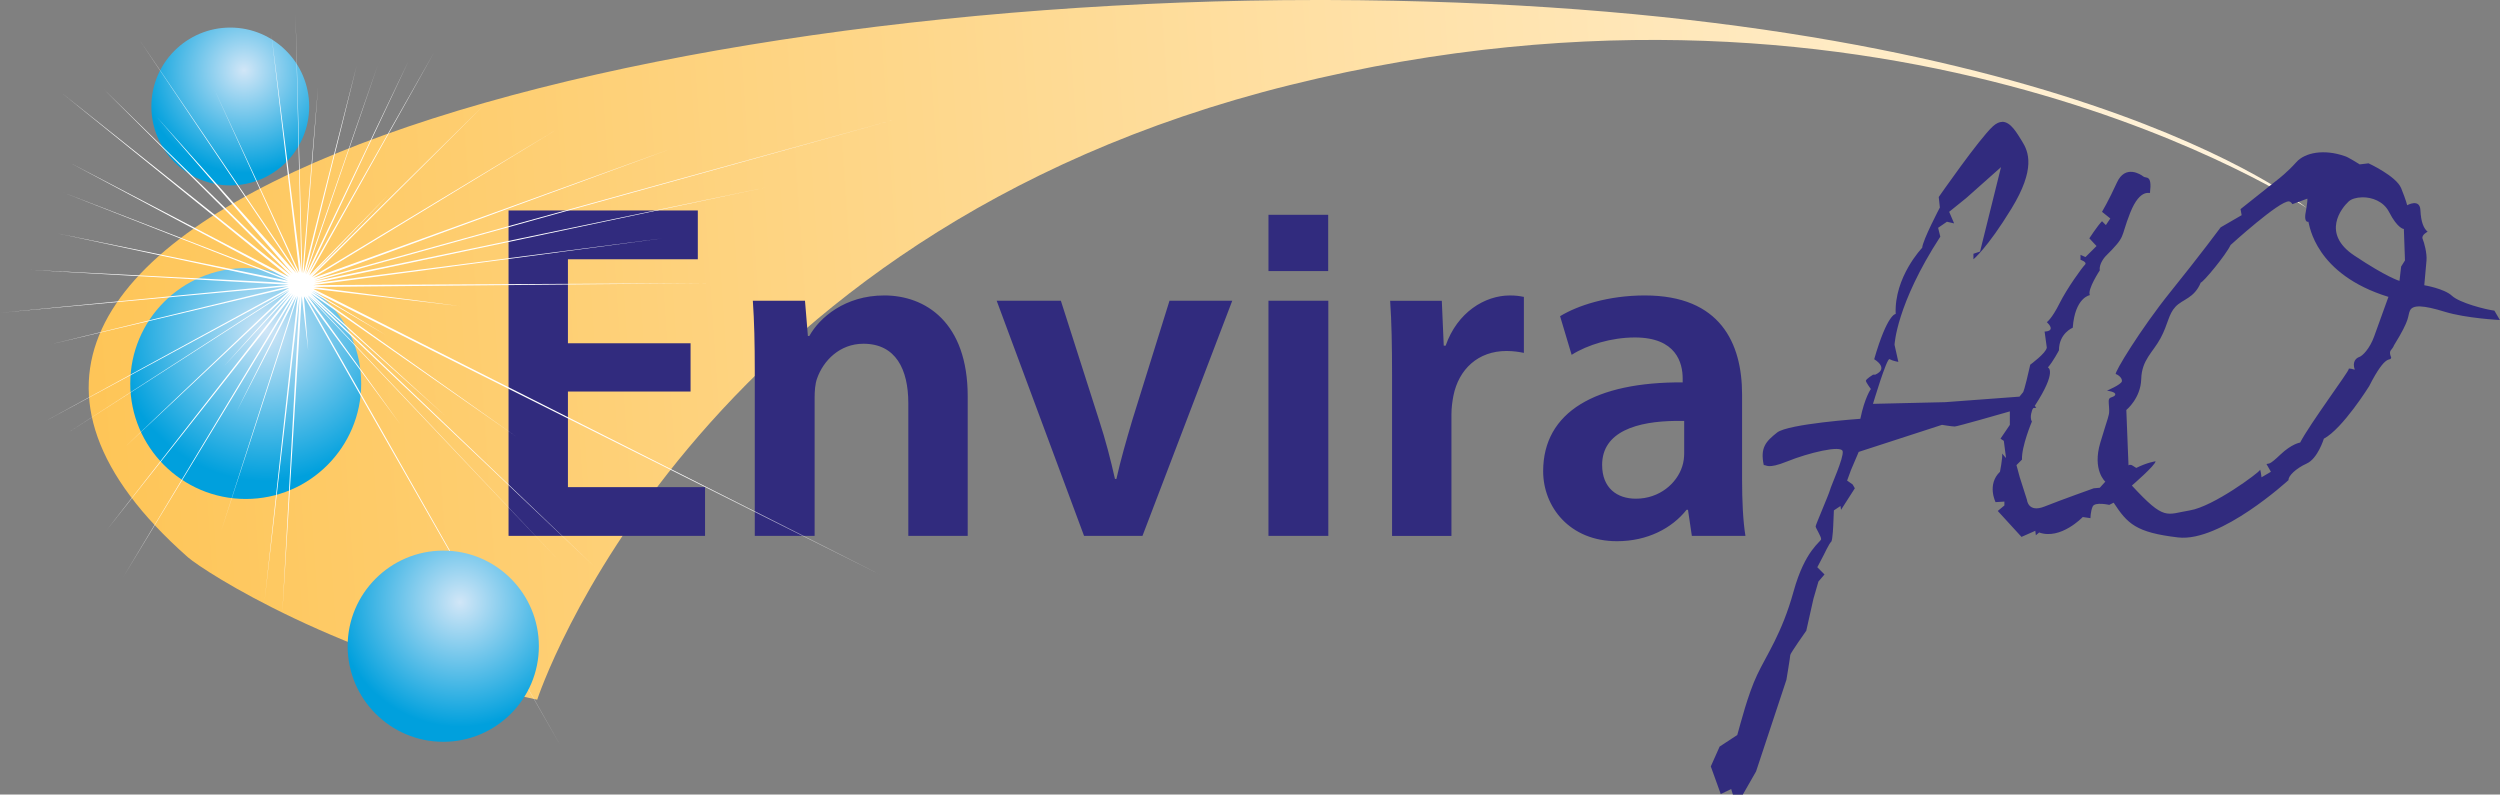
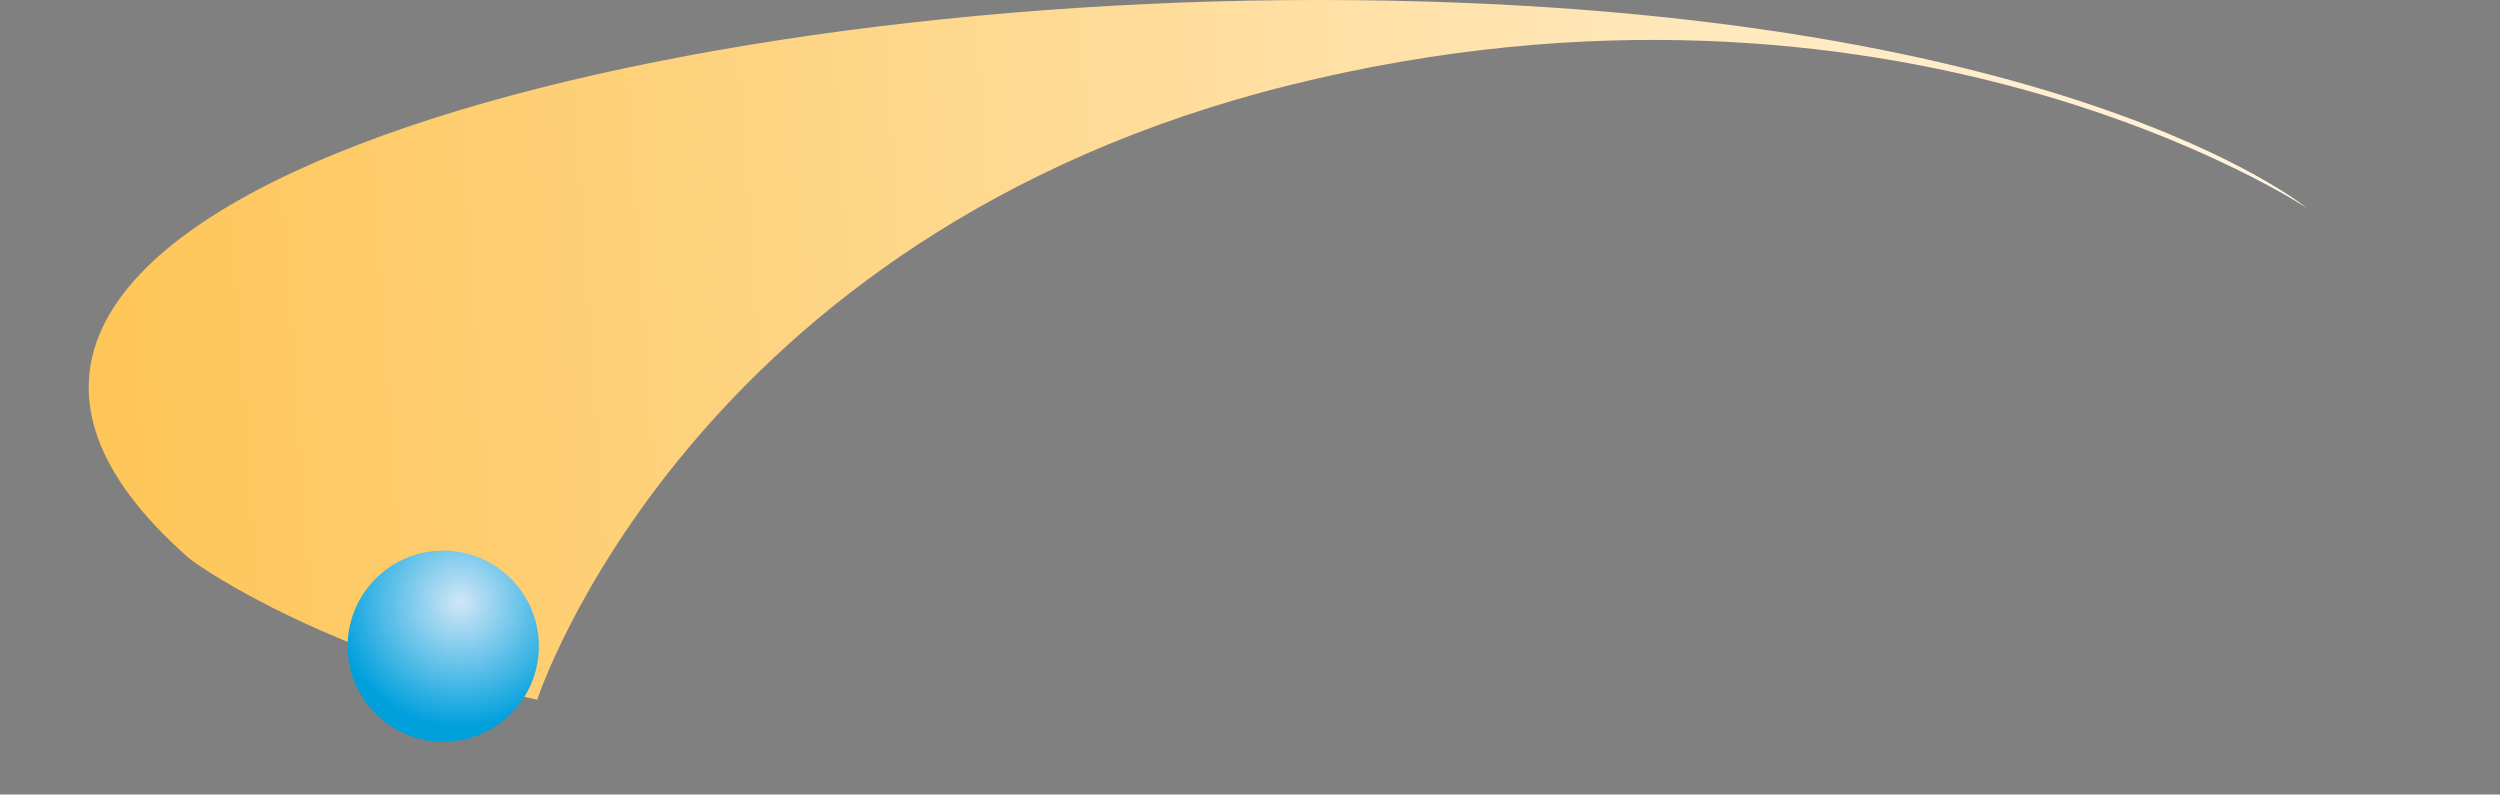
<svg xmlns="http://www.w3.org/2000/svg" width="128.96mm" height="40.987mm" version="1.1" viewBox="0 0 128.96 40.987">
  <rect x="0" y="0" width="128.96" height="40.987" fill="#808080" stroke="none" />
  <defs>
    <radialGradient id="_Radial4" cx="0" cy="0" r="1" gradientTransform="matrix(6.424 0 0 -6.424 48.307 116.29)" gradientUnits="userSpaceOnUse">
      <stop stop-color="#d1e6f7" offset="0" />
      <stop stop-color="#00a0dd" offset="1" />
    </radialGradient>
    <radialGradient id="_Radial3" cx="0" cy="0" r="1" gradientTransform="matrix(7.758 0 0 -7.758 38.291 102.28)" gradientUnits="userSpaceOnUse">
      <stop stop-color="#d1e6f7" offset="0" />
      <stop stop-color="#00a0dd" offset="1" />
    </radialGradient>
    <linearGradient id="_Linear2" x2="1" gradientTransform="matrix(114.58 -9.017 -9.017 -114.58 29.487 105.5)" gradientUnits="userSpaceOnUse">
      <stop stop-color="#fec557" offset="0" />
      <stop stop-color="#fff5e1" offset="1" />
    </linearGradient>
    <radialGradient id="_Radial1" cx="0" cy="0" r="1" gradientTransform="matrix(5.302 0 0 -5.302 37.172 88.85)" gradientUnits="userSpaceOnUse">
      <stop stop-color="#d1e6f7" offset="0" />
      <stop stop-color="#00a0dd" offset="1" />
    </radialGradient>
  </defs>
  <g transform="translate(-24.585 -85.226)" clip-rule="evenodd" stroke-linejoin="round" stroke-miterlimit="1.414" stroke-width=".265">
-     <path d="m32.394 90.719c0-2.247 1.824-4.071 4.07-4.071 2.246 0 4.07 1.824 4.07 4.071 0 2.247-1.824 4.071-4.07 4.071-2.246 0-4.07-1.824-4.07-4.071z" fill="url(#_Radial1)" fill-rule="evenodd" />
    <path d="m92.553 85.226c-37.624-7.94e-4 -77.841 11.477-58.274 28.747 0.889 0.761 7.771 5.21 18.018 7.345 0 0 7.813-24.02 38.852-31.71 31.252-7.741 52.429 6.348 52.429 6.348s-12.866-10.644-50.608-10.73z" fill="url(#_Linear2)" />
-     <path d="m127.87 91.513c-0.148 9.88e-4 -0.31 0.069-0.487 0.233-0.711 0.652-2.79 3.643-2.79 3.643l0.058 0.541s-0.884 1.678-0.912 2.077c0 0-1.451 1.509-1.367 3.415 0 0-0.426-0.029-1.109 2.334 0 0 0.797 0.457 0.056 0.797h-0.113s-0.371 0.228-0.371 0.313 0.257 0.427 0.257 0.427-0.315 0.426-0.543 1.537c0 0-3.727 0.256-4.297 0.71-0.569 0.455-0.881 0.769-0.684 1.681 0.142-0.029 0.171 0.227 1.224-0.199 1.053-0.427 2.789-0.855 2.846-0.513 0.058 0.342-0.597 1.765-0.654 1.993-0.059 0.228-0.741 1.793-0.741 1.878 0 0.085 0.284 0.512 0.284 0.655 0 0.142-0.825 0.541-1.423 2.703-0.597 2.164-1.395 3.273-1.878 4.3-0.484 1.024-0.853 2.504-1.025 3.102l-0.91 0.597-0.456 1.024 0.513 1.424 0.54-0.256 0.086 0.285h0.513l0.683-1.195 1.565-4.724s0.2-1.197 0.2-1.283c0-0.085 0.825-1.251 0.825-1.251l0.371-1.653 0.255-0.882 0.314-0.368-0.371-0.372 0.314-0.598s0.314-0.655 0.398-0.712c0.087-0.056 0.115-0.967 0.115-0.967l0.028-0.656 0.341-0.225 0.028 0.197 0.712-1.111-0.114-0.198-0.285-0.2 0.199-0.541 0.399-0.938 4.297-1.396s0.512 0.086 0.656 0.086c0.129 0 2.455-0.668 2.844-0.78v0.695l-0.482 0.712 0.171 0.114 0.114 0.883s-0.114-0.114-0.199-0.228c0.028 0.228-0.113 0.939-0.113 0.939-0.684 0.656-0.228 1.566-0.228 1.566l0.456-0.028v0.199l-0.342 0.285 1.224 1.337 0.712-0.314 0.029 0.229 0.17-0.142c1.11 0.398 2.249-0.797 2.249-0.797l0.398 0.057s-7e-5 -0.342 0.113-0.599c0.114-0.255 0.855-0.085 0.855-0.085l0.228-0.113c0.711 1.081 1.138 1.537 3.329 1.793 2.193 0.256 5.693-2.96 5.693-2.96-0.027-0.199 0.37-0.597 0.939-0.854 0.57-0.256 0.882-1.281 0.882-1.281 0.968-0.512 2.335-2.705 2.335-2.705 0.91-1.793 1.08-1.224 1.139-1.48-0.172-0.398 0.056-0.369 0.141-0.626 0.883-1.423 0.684-1.479 0.825-1.793 0.142-0.314 0.684-0.285 1.794 0.056 1.11 0.342 2.847 0.427 2.847 0.427l-0.285-0.484c-0.456-0.058-1.794-0.399-2.192-0.769s-1.424-0.541-1.424-0.541 0.085-0.91 0.115-1.28c0.029-0.371-0.115-0.911-0.2-1.111-0.084-0.199 0.257-0.37 0.257-0.37-0.2-0.171-0.342-0.485-0.371-1.109-0.028-0.627-0.683-0.257-0.683-0.257s-0.057-0.256-0.312-0.883c-0.257-0.624-1.681-1.279-1.681-1.279l-0.455 0.055s-0.626-0.397-0.769-0.426c-1.052-0.37-2.049-0.198-2.504 0.314-0.455 0.512-0.939 0.881-0.939 0.881l-1.936 1.538 0.057 0.313-1.082 0.627s-1.053 1.423-2.59 3.329c-1.537 1.907-2.932 4.212-2.818 4.241 0.113 0.029 0.341 0.2 0.313 0.37-0.029 0.171-0.769 0.484-0.769 0.484s0.455 0.058 0.427 0.199c-0.03 0.142-0.256 0.114-0.314 0.227-0.057 0.115 0 0.314 0 0.597 0 0.285-0.028 0.228-0.455 1.652-0.428 1.422 0.255 2.02 0.255 2.02l-0.284 0.314-0.313 0.028s-1.679 0.598-2.534 0.939c-0.854 0.342-0.91-0.342-0.91-0.342l-0.372-1.167-0.17-0.626 0.285-0.285c-0.029-0.683 0.512-1.964 0.512-1.964-0.142-0.227 0.029-0.626 0.029-0.626 0.015-0.022 0.028-0.043 0.042-0.065l0.156-0.021-0.08-0.095c1.187-1.823 0.677-1.982 0.677-1.982 0.256-0.284 0.571-0.882 0.571-0.882 0-0.883 0.712-1.168 0.712-1.168 0.114-1.566 0.883-1.68 0.883-1.68-0.144-0.284 0.513-1.28 0.513-1.28-0.058-0.342 0.284-0.713 0.284-0.713 1.11-1.11 0.742-0.882 1.28-2.248 0.542-1.367 1.082-0.939 1.025-1.052 0.113-0.94-0.2-0.713-0.342-0.826-0.141-0.114-0.938-0.628-1.365 0.313-0.428 0.938-0.769 1.508-0.769 1.508l0.428 0.343-0.228 0.341-0.2-0.199c-0.227 0.228-0.654 0.882-0.654 0.882l0.372 0.399-0.571 0.568-0.255-0.113v0.255s0.369 0.114 0.226 0.256c-0.143 0.143-0.911 1.196-1.31 1.993-0.398 0.798-0.655 0.968-0.655 0.968s0.229 0.198 0.199 0.341c-0.027 0.143-0.313 0.143-0.313 0.143l0.113 0.825c-0.029 0.284-0.853 0.883-0.853 0.883-0.313 1.395-0.371 1.423-0.371 1.423l-0.186 0.226-3.826 0.285-3.729 0.087s0.712-2.392 0.854-2.306c0.141 0.085 0.454 0.143 0.454 0.143l-0.197-0.883s0.085-2.078 2.361-5.579l-0.113-0.456 0.455-0.313 0.371 0.086-0.256-0.598 0.882-0.712 1.793-1.593-1.081 4.354-0.342 0.114v0.285s0.712-0.569 1.964-2.618c1.253-2.05 0.882-2.933 0.542-3.473-0.257-0.406-0.578-1.003-1.022-1zm18.57 3.891c0.497-0.006 1.093 0.201 1.379 0.752 0.455 0.882 0.767 0.883 0.767 0.883l0.057 1.623-0.198 0.313-0.085 0.74s-0.628-0.171-2.334-1.309c-1.71-1.139-0.656-2.448-0.287-2.789 0.139-0.128 0.402-0.208 0.7-0.212zm-2.834 0.069c0.028 0.113-0.085 0.712-0.085 0.712s-0.115 0.512 0.142 0.484c0.056 0.171 0.342 2.704 4.127 3.871 0 0-0.512 1.423-0.74 2.05-0.227 0.626-0.598 0.997-0.769 1.053-0.17 0.057-0.369 0.257-0.227 0.654 0 0-0.341-0.112-0.314-0.028 0.029 0.086-2.019 2.846-2.504 3.786 0 0-0.427 0.057-1.024 0.625-0.598 0.57-0.569 0.428-0.712 0.485l0.227 0.397-0.484 0.285s-0.058-0.484-0.086-0.371c-0.028 0.115-2.391 1.879-3.615 2.079-1.223 0.198-1.28 0.568-2.987-1.282 0 0 1.222-1.053 1.222-1.252 0 0-0.426 0.057-0.995 0.342l-0.227-0.142s-0.171-0.057-0.171 0.029c0 0.085-0.115-2.876-0.115-2.876s0.741-0.597 0.769-1.593c0.028-0.996 0.596-1.366 0.996-2.107 0.398-0.741 0.398-1.224 0.769-1.622 0.37-0.4 0.966-0.428 1.308-1.252 0.114 0 1.28-1.395 1.537-1.936 0 0 2.533-2.305 3.017-2.249 0.114 0.029 0.171 0.142 0.171 0.142zm-92.788 0.611v16.785h10.136v-2.514h-7.073v-4.931h6.326v-2.491h-6.326v-4.333h6.7v-2.516zm39.2 0.223v2.903h3.08v-2.903zm19.424 4.159c-1.917 0-3.486 0.523-4.382 1.071l0.596 1.993c0.823-0.523 2.067-0.896 3.263-0.896 2.141 0 2.465 1.32 2.465 2.118v0.199c-4.484-0.026-7.197 1.518-7.197 4.582 0 1.842 1.37 3.611 3.81 3.611 1.57 0 2.839-0.673 3.586-1.619h0.075l0.199 1.345h2.765c-0.125-0.747-0.174-1.819-0.174-2.913v-4.383c0-2.641-1.121-5.107-5.007-5.107zm-39.248 5.1e-4c-2.017 0-3.337 1.145-3.861 2.092h-0.074l-0.15-1.818h-2.69c0.074 1.046 0.1 2.217 0.1 3.611v8.517h3.087v-7.123c0-0.347 0.026-0.722 0.126-0.995 0.323-0.922 1.169-1.793 2.391-1.793 1.669 0 2.316 1.319 2.316 3.063v6.848h3.064v-7.197c0-3.836-2.193-5.206-4.309-5.206zm32.275 5.2e-4c-1.294 0-2.714 0.871-3.312 2.59h-0.098l-0.1-2.316h-2.665c0.075 1.096 0.099 2.267 0.099 3.909v8.22h3.063v-6.276c0-0.349 0.049-0.672 0.1-0.946 0.273-1.371 1.27-2.317 2.74-2.317 0.373 0 0.647 0.049 0.897 0.098v-2.888c-0.249-0.049-0.424-0.074-0.723-0.074zm-26.471 0.273 4.507 12.129h3.013l4.631-12.129h-3.237l-1.917 6.152c-0.324 1.095-0.597 2.042-0.822 3.038h-0.074c-0.224-0.996-0.473-1.968-0.822-3.038l-1.968-6.152zm14.019 5.2e-4v12.128h3.088v-12.128zm21.04 6.197c0.134-1e-3 0.269 4e-5 0.405 3e-3v1.669c0 0.199-0.026 0.448-0.1 0.672-0.274 0.872-1.171 1.669-2.391 1.669-0.972 0-1.742-0.548-1.742-1.743 0-1.728 1.816-2.252 3.828-2.27z" fill="#312b7e" />
-     <path d="m31.305 105.01c0-3.287 2.669-5.956 5.956-5.956 3.287 0 5.956 2.669 5.956 5.956s-2.669 5.955-5.956 5.955c-3.287 0-5.956-2.669-5.956-5.955z" fill="url(#_Radial3)" fill-rule="evenodd" />
-     <path d="m51.243 107.77-10.641-7.421 6.998 6.368-7.047-6.304 14.789 14.13-14.87-14.098 13.105 13.872-13.121-13.838 4.78 6.637-4.894-6.62 13.195 23.26-13.274-23.244 0.219 2.79-0.332-2.806-1.005 16.412 0.893-16.381-1.803 15.669 1.707-15.7-3.955 12.142 3.891-12.142-3.095 5.966 3.015-6.032-8.878 14.598 8.798-14.631-9.681 12.24 9.6-12.303-3.48 3.764 3.399-3.798-8.551 8.01 8.504-8.09-11.633 7.464 11.649-7.527-12.59 6.787 12.574-6.867-12.317 2.912 12.285-2.992-14.892 1.365 14.892-1.446-13.396-0.771 13.38 0.675-11.898-2.552 11.882 2.44-11.655-4.575 11.655 4.495-11.142-5.947 11.191 5.834-11.704-9.477 11.799 9.397-9.68-9.635 9.776 9.555-6.998-8.08 7.191 8.048-8.104-12.045 8.201 12.062-4.331-9.5 4.378 9.436-1.445-12.339 1.558 12.37-0.306-13.395 0.355 13.412 0.812-9.654-0.748 9.654 2.742-10.736-2.661 10.769 3.743-10.769-3.694 10.8 5.288-11.028-5.192 11.028 6.501-11.454-6.437 11.503 4.074-4.16-4.025 4.208 9.063-8.934-8.983 8.965 12.57-7.571-12.49 7.618 18.495-6.678-18.448 6.773 30.004-8.281-30.019 8.364 23.388-4.864-23.388 4.96 17.952-2.313-17.983 2.409 20.431-0.102-20.415 0.199 7.607 0.995-7.623-0.9 29.34 14.79-29.389-14.694 3.829 2.312-3.878-2.263z" fill="#fff" />
    <path d="m42.518 118.56c0-2.721 2.21-4.931 4.932-4.931s4.932 2.209 4.932 4.931c0 2.722-2.21 4.931-4.932 4.931s-4.932-2.209-4.932-4.931z" fill="url(#_Radial4)" fill-rule="evenodd" />
  </g>
</svg>